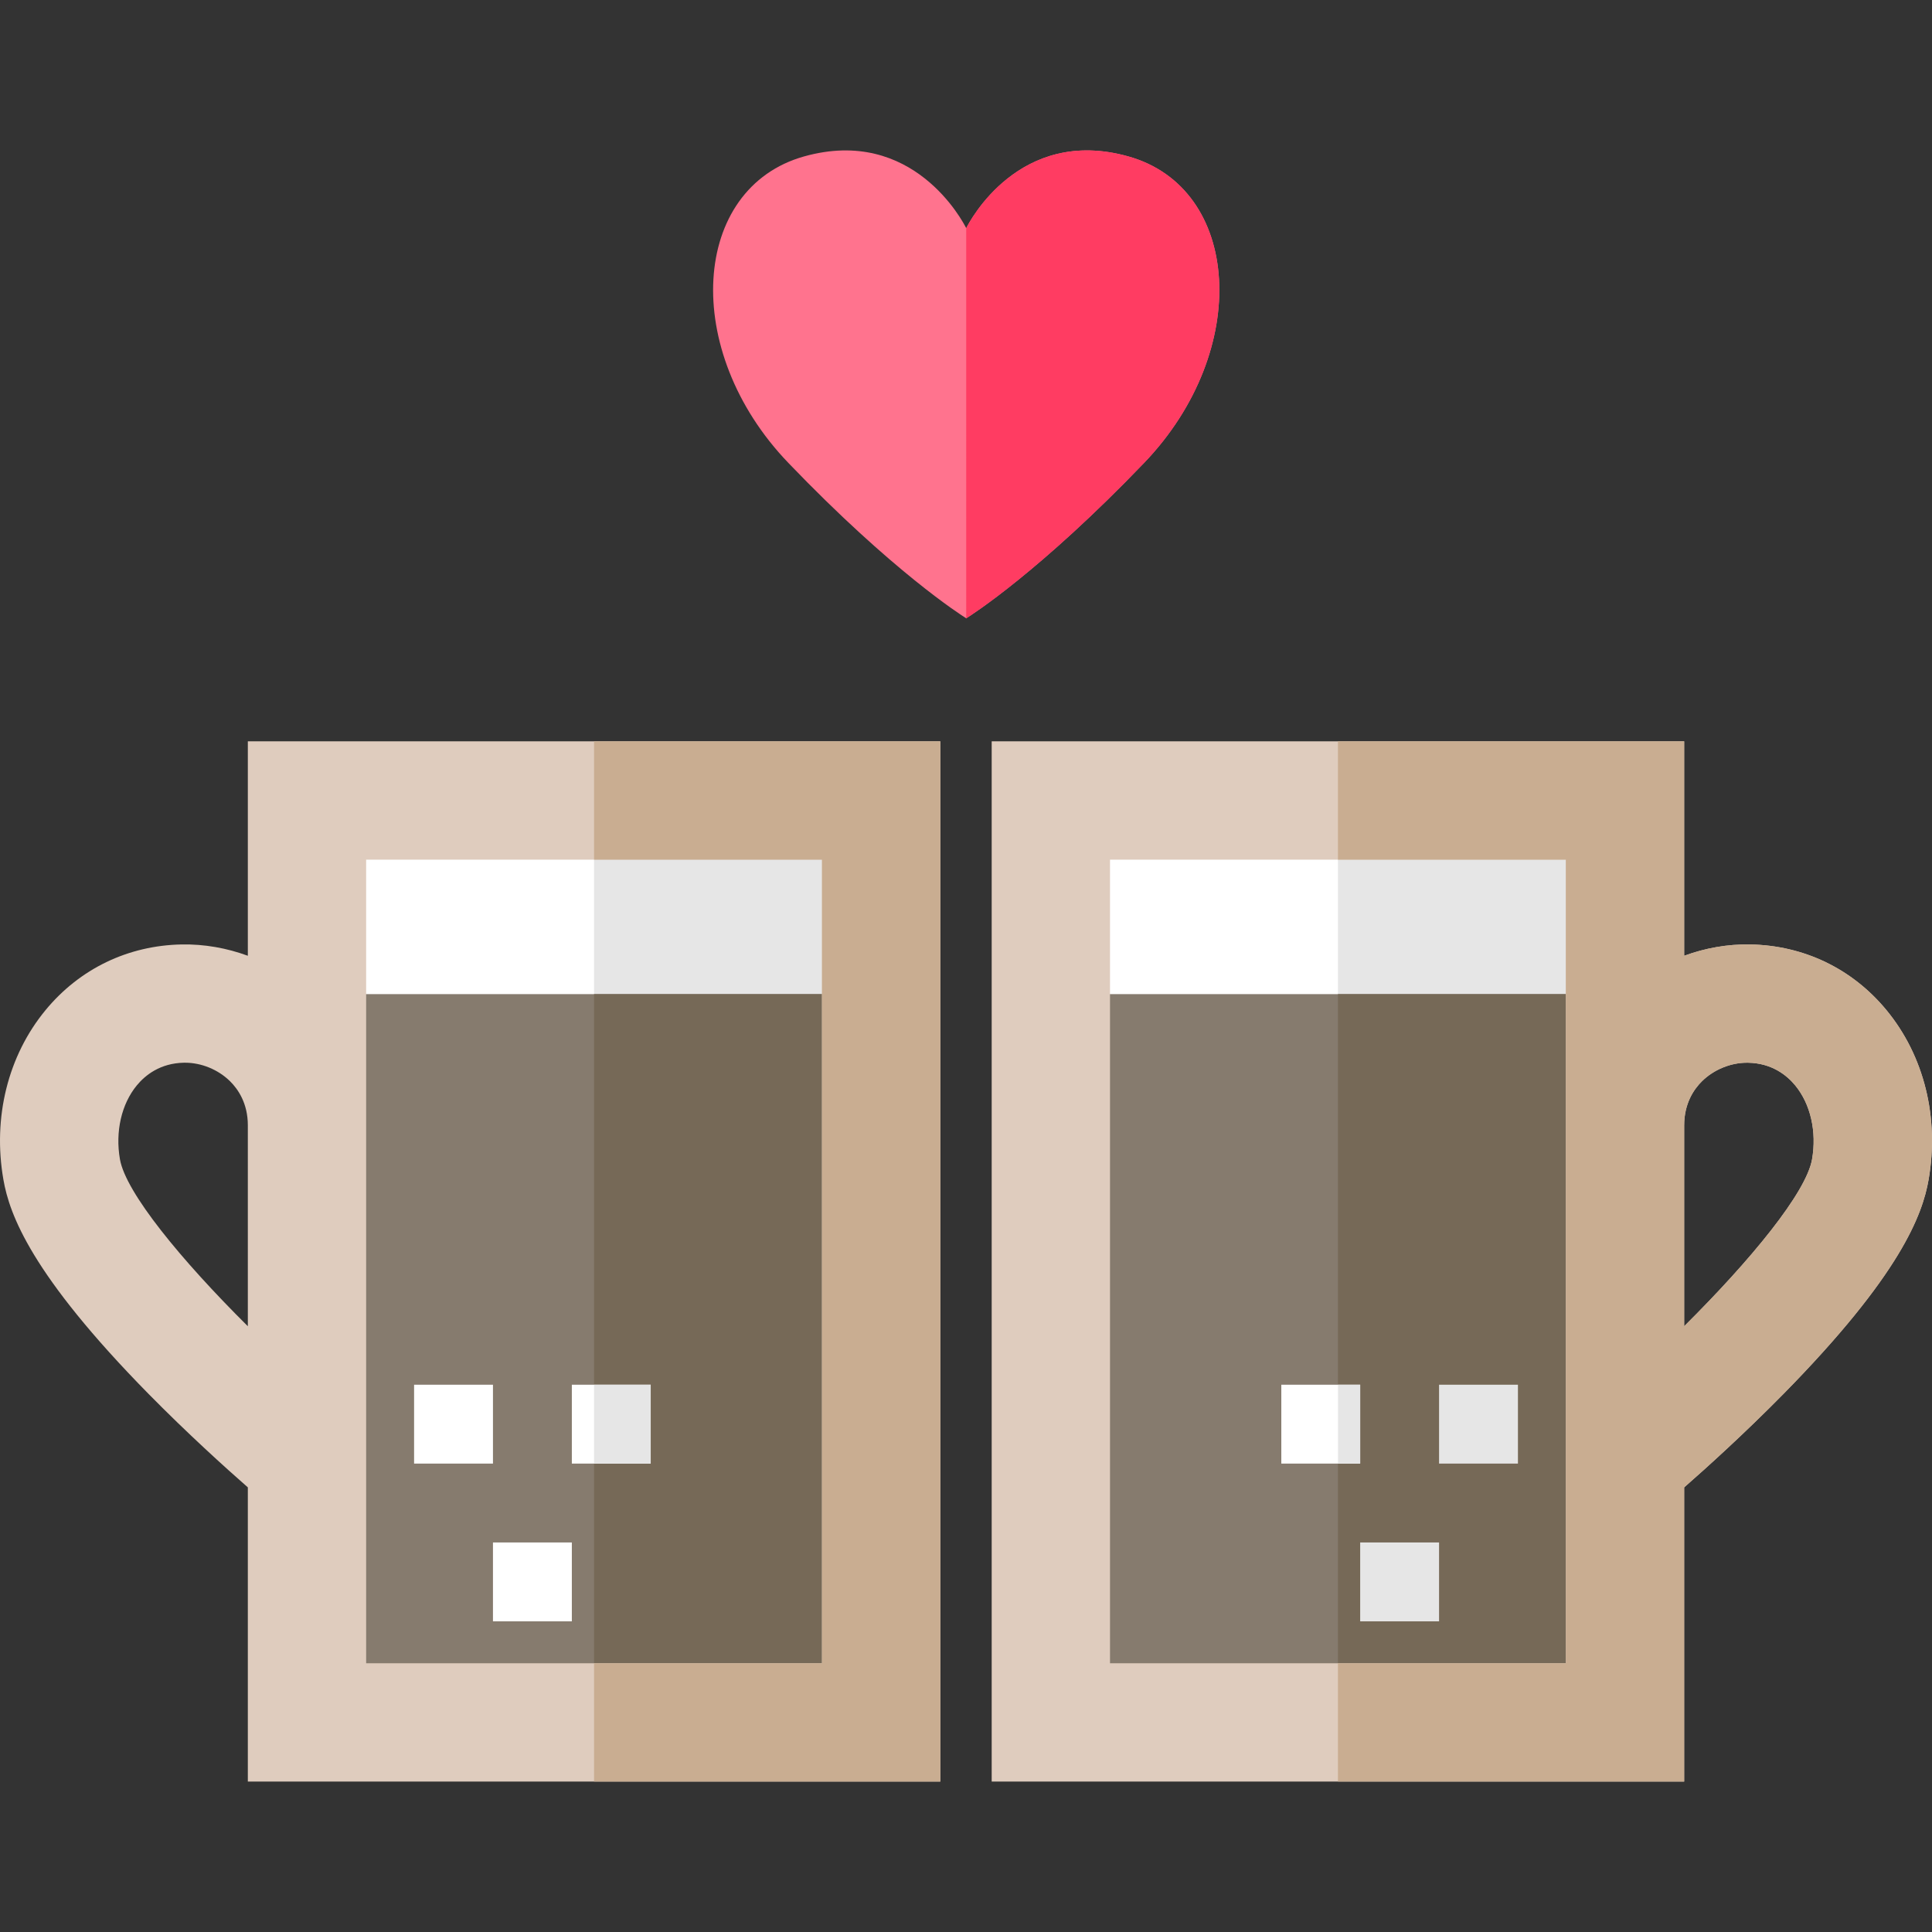
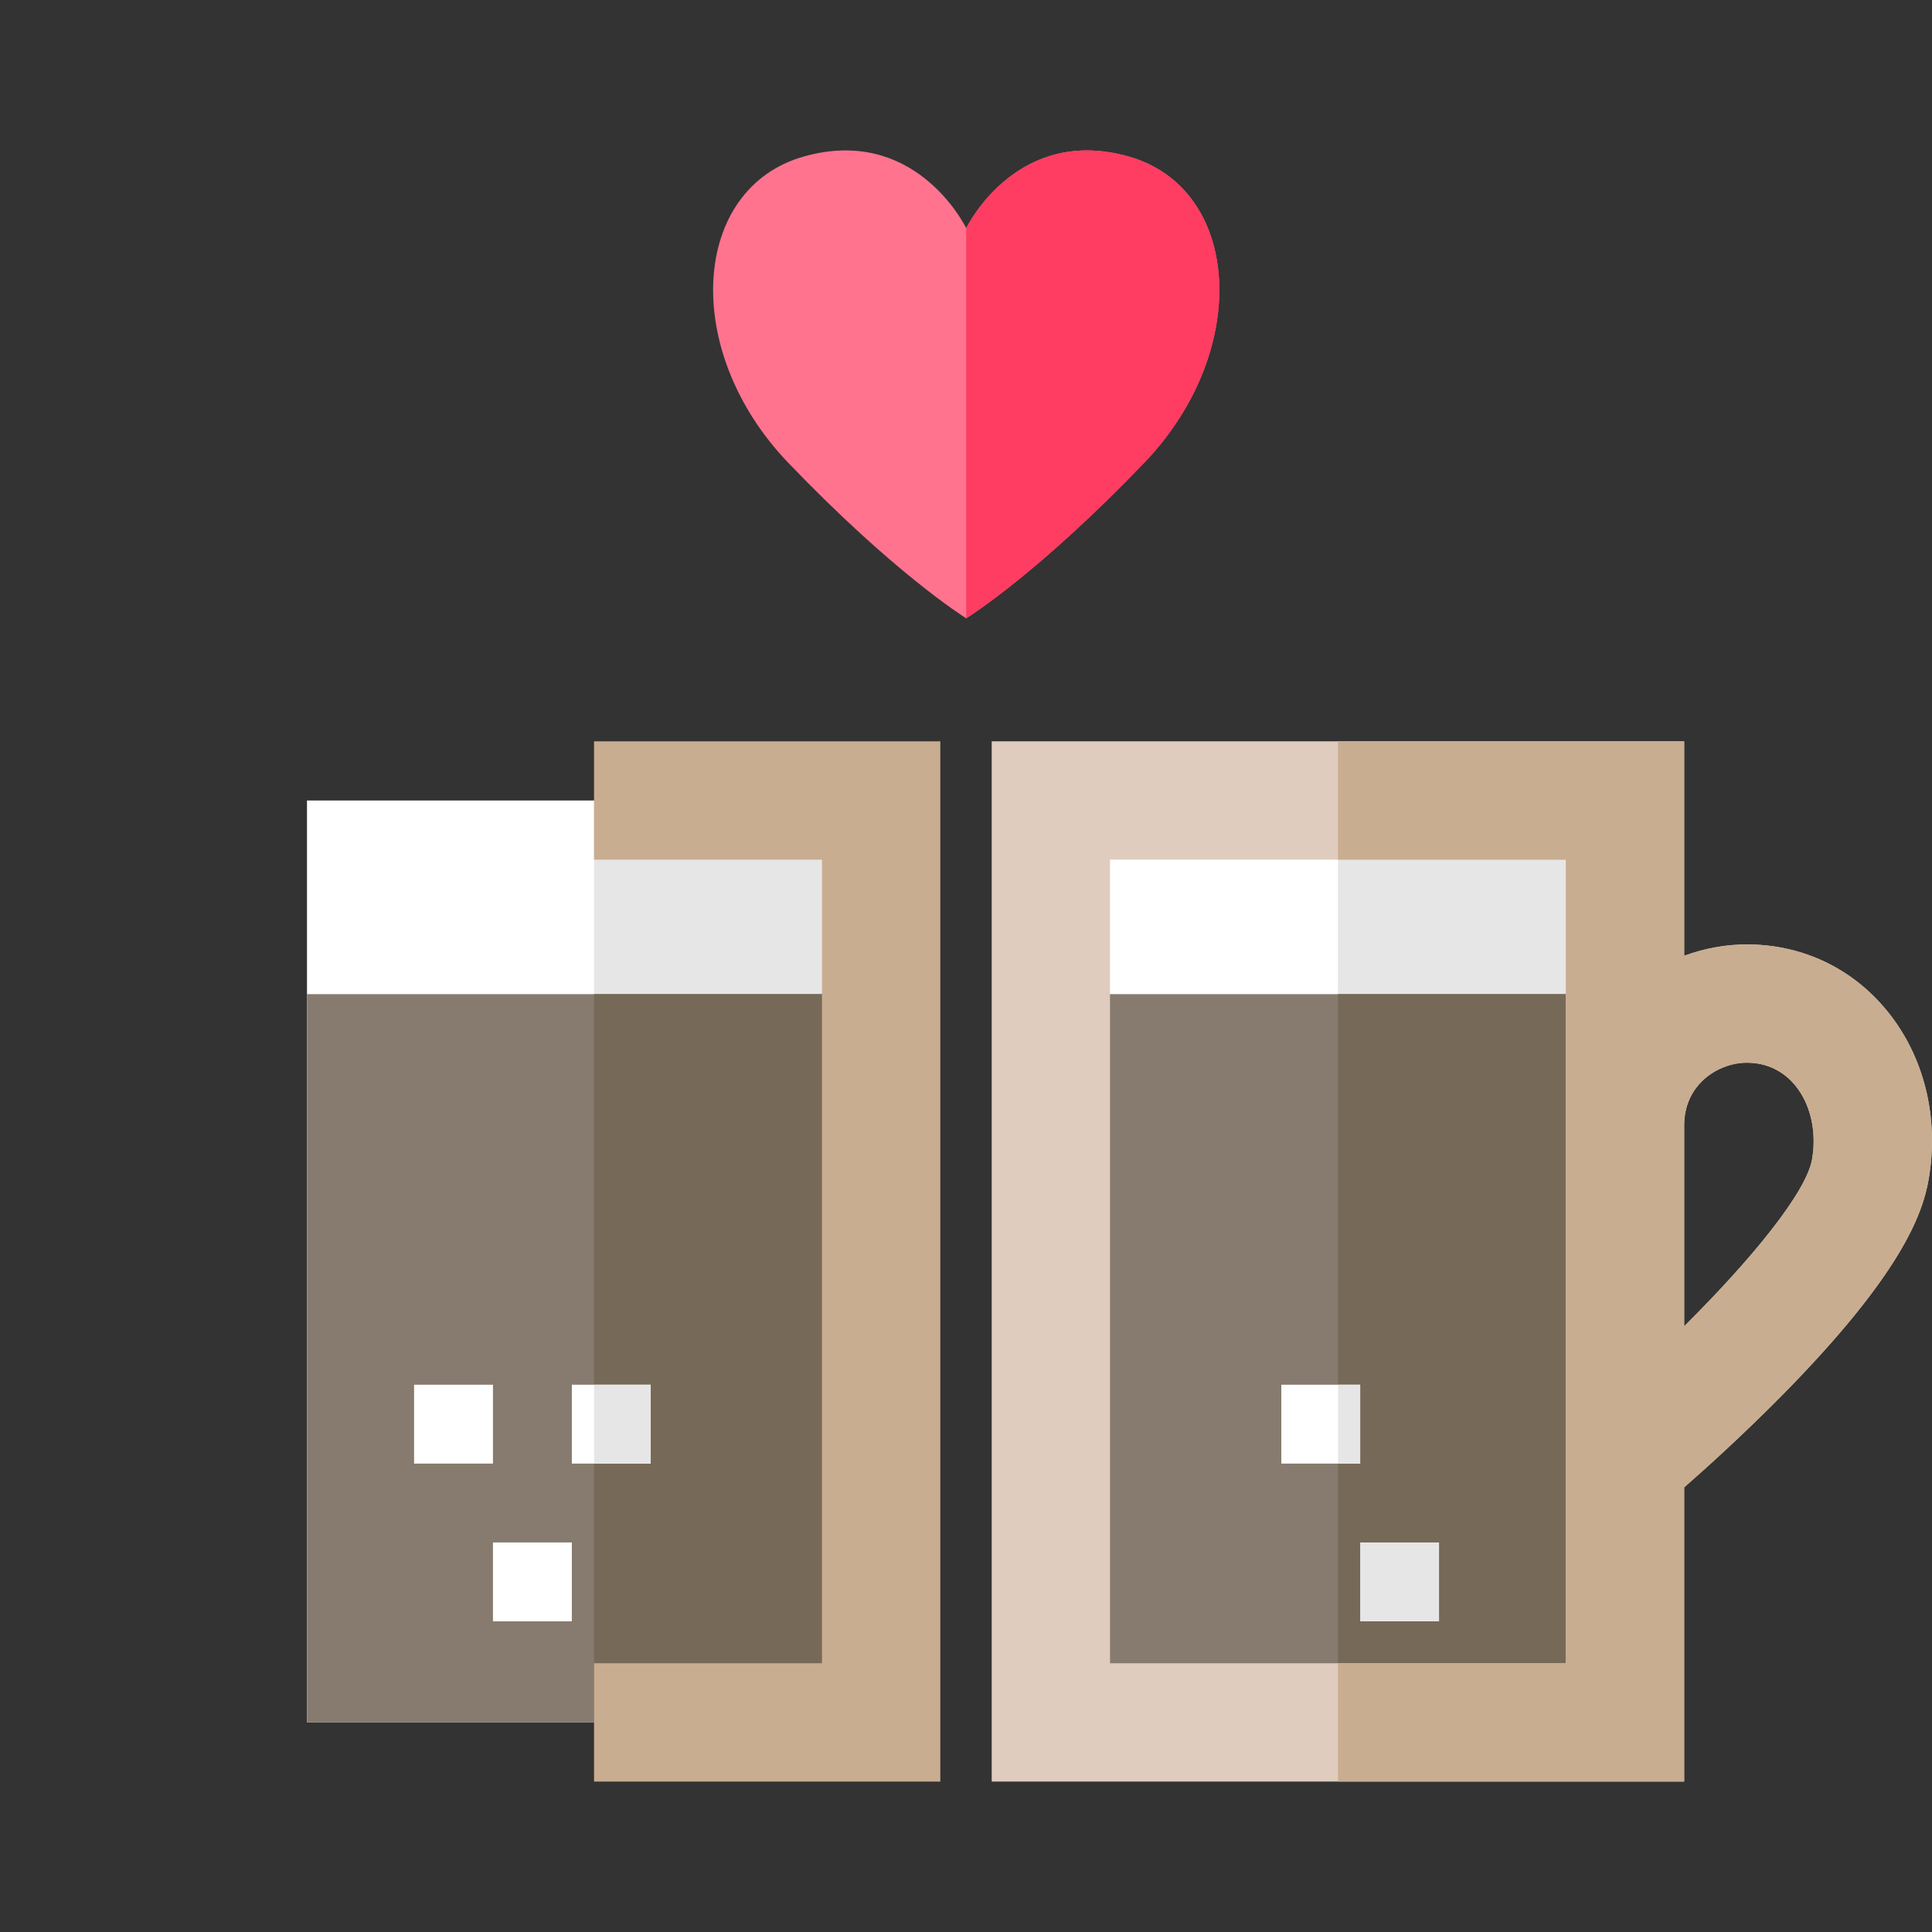
<svg xmlns="http://www.w3.org/2000/svg" version="1.1" id="Layer_1" viewBox="0 0 512 512" xml:space="preserve">
  <rect x="0" y="0" width="512" height="512" fill="#333333" stroke="none" />
  <path style="fill:#FF738E;" d="M303.193,122.677c-27.57,28.72-45.745,40.31-47.093,41.147v0.063c0,0-0.021-0.021-0.042-0.031  c-0.021,0.01-0.042,0.031-0.042,0.031v-0.063c-1.348-0.836-19.523-12.427-47.093-41.147c-28.668-29.87-25.689-72.866,4.18-81.227  c28.877-8.089,42.119,17.339,42.955,19.021c0.836-1.683,14.078-27.111,42.955-19.021C328.882,49.811,331.86,92.807,303.193,122.677z  " />
  <rect x="81.353" y="212.139" style="fill:#FFFFFF;" width="152.16" height="244.319" />
  <rect x="157.427" y="212.139" style="fill:#E6E6E6;" width="76.085" height="244.319" />
  <rect x="81.353" y="263.455" style="fill:#867B6E;" width="152.16" height="193.003" />
  <rect x="157.427" y="263.455" style="fill:#766957;" width="76.085" height="193.003" />
-   <path style="fill:#DFCCBE;" d="M65.678,196.463v56.823c-5.571-2.048-11.507-3.104-17.495-3  c-14.245,0.261-27.069,6.438-36.109,17.401c-9.97,12.082-14.046,28.459-11.172,44.93c1.609,9.218,7.347,25.146,38.513,56.834  c10.315,10.472,20.286,19.481,26.264,24.717v77.966h183.513V196.463H65.678z M65.678,351.465  c-17.704-17.579-32.347-35.409-33.893-44.24c-1.275-7.326,0.397-14.642,4.473-19.586c2.205-2.676,6.166-5.895,12.5-6.009h0.293  c4.337,0,8.758,1.819,11.894,4.891c2.153,2.122,4.734,5.874,4.734,11.705C65.678,298.226,65.678,351.465,65.678,351.465z   M217.837,440.781H97.031V227.816h120.806V440.781z" />
  <polygon style="fill:#C9AD91;" points="249.191,196.463 249.191,472.135 157.429,472.135 157.429,440.781 217.837,440.781   217.837,227.816 157.429,227.816 157.429,196.463 " />
  <g>
    <rect x="130.641" y="408.769" style="fill:#FFFFFF;" width="20.902" height="20.902" />
    <rect x="109.738" y="366.964" style="fill:#FFFFFF;" width="20.902" height="20.902" />
    <rect x="151.543" y="366.964" style="fill:#FFFFFF;" width="20.902" height="20.902" />
  </g>
  <rect x="157.427" y="366.964" style="fill:#E6E6E6;" width="15.018" height="20.902" />
  <rect x="278.494" y="212.139" style="fill:#FFFFFF;" width="152.16" height="244.319" />
  <rect x="354.569" y="212.139" style="fill:#E6E6E6;" width="76.075" height="244.319" />
  <rect x="278.494" y="263.455" style="fill:#867B6E;" width="152.16" height="193.003" />
  <rect x="354.569" y="263.455" style="fill:#766957;" width="76.075" height="193.003" />
  <path style="fill:#DFCCBE;" d="M499.927,267.688c-9.04-10.963-21.864-17.14-36.109-17.401c-5.989-0.105-11.925,0.951-17.495,3  v-56.823H262.809v275.672h183.513v-77.966c5.978-5.236,15.949-14.245,26.264-24.717c31.166-31.688,36.903-47.616,38.513-56.834  C513.973,296.147,509.897,279.769,499.927,267.688z M414.969,440.781H294.163V227.816h120.806V440.781z M480.216,307.225  c-1.547,8.831-16.189,26.661-33.893,44.24v-53.239c0-5.832,2.581-9.584,4.734-11.705c3.135-3.073,7.556-4.891,11.894-4.891h0.293  c6.333,0.115,10.294,3.334,12.5,6.009C479.819,292.583,481.491,299.899,480.216,307.225z" />
  <g>
    <rect x="360.463" y="408.769" style="fill:#E6E6E6;" width="20.902" height="20.902" />
-     <rect x="381.366" y="366.964" style="fill:#E6E6E6;" width="20.902" height="20.902" />
  </g>
  <rect x="339.561" y="366.964" style="fill:#FFFFFF;" width="20.902" height="20.902" />
  <rect x="354.579" y="366.964" style="fill:#E6E6E6;" width="5.884" height="20.902" />
  <path style="fill:#FF3C62;" d="M303.193,122.677c-27.57,28.72-45.745,40.31-47.093,41.147v0.063c0,0-0.021-0.021-0.042-0.031V60.471  c0.836-1.683,14.078-27.111,42.955-19.021C328.882,49.811,331.86,92.807,303.193,122.677z" />
  <path style="fill:#C9AD91;" d="M499.927,267.688c-9.04-10.963-21.864-17.14-36.109-17.401c-5.989-0.105-11.925,0.951-17.495,3  v-56.823h-91.751v31.354h60.398v212.965h-60.398v31.354h91.751v-77.966c5.978-5.236,15.949-14.245,26.264-24.717  c31.166-31.688,36.903-47.616,38.513-56.834C513.973,296.147,509.897,279.769,499.927,267.688z M480.216,307.225  c-1.547,8.831-16.189,26.661-33.893,44.24v-53.239c0-5.832,2.581-9.584,4.734-11.705c3.135-3.073,7.556-4.891,11.894-4.891h0.293  c6.333,0.115,10.294,3.334,12.5,6.009C479.819,292.583,481.491,299.899,480.216,307.225z" />
</svg>